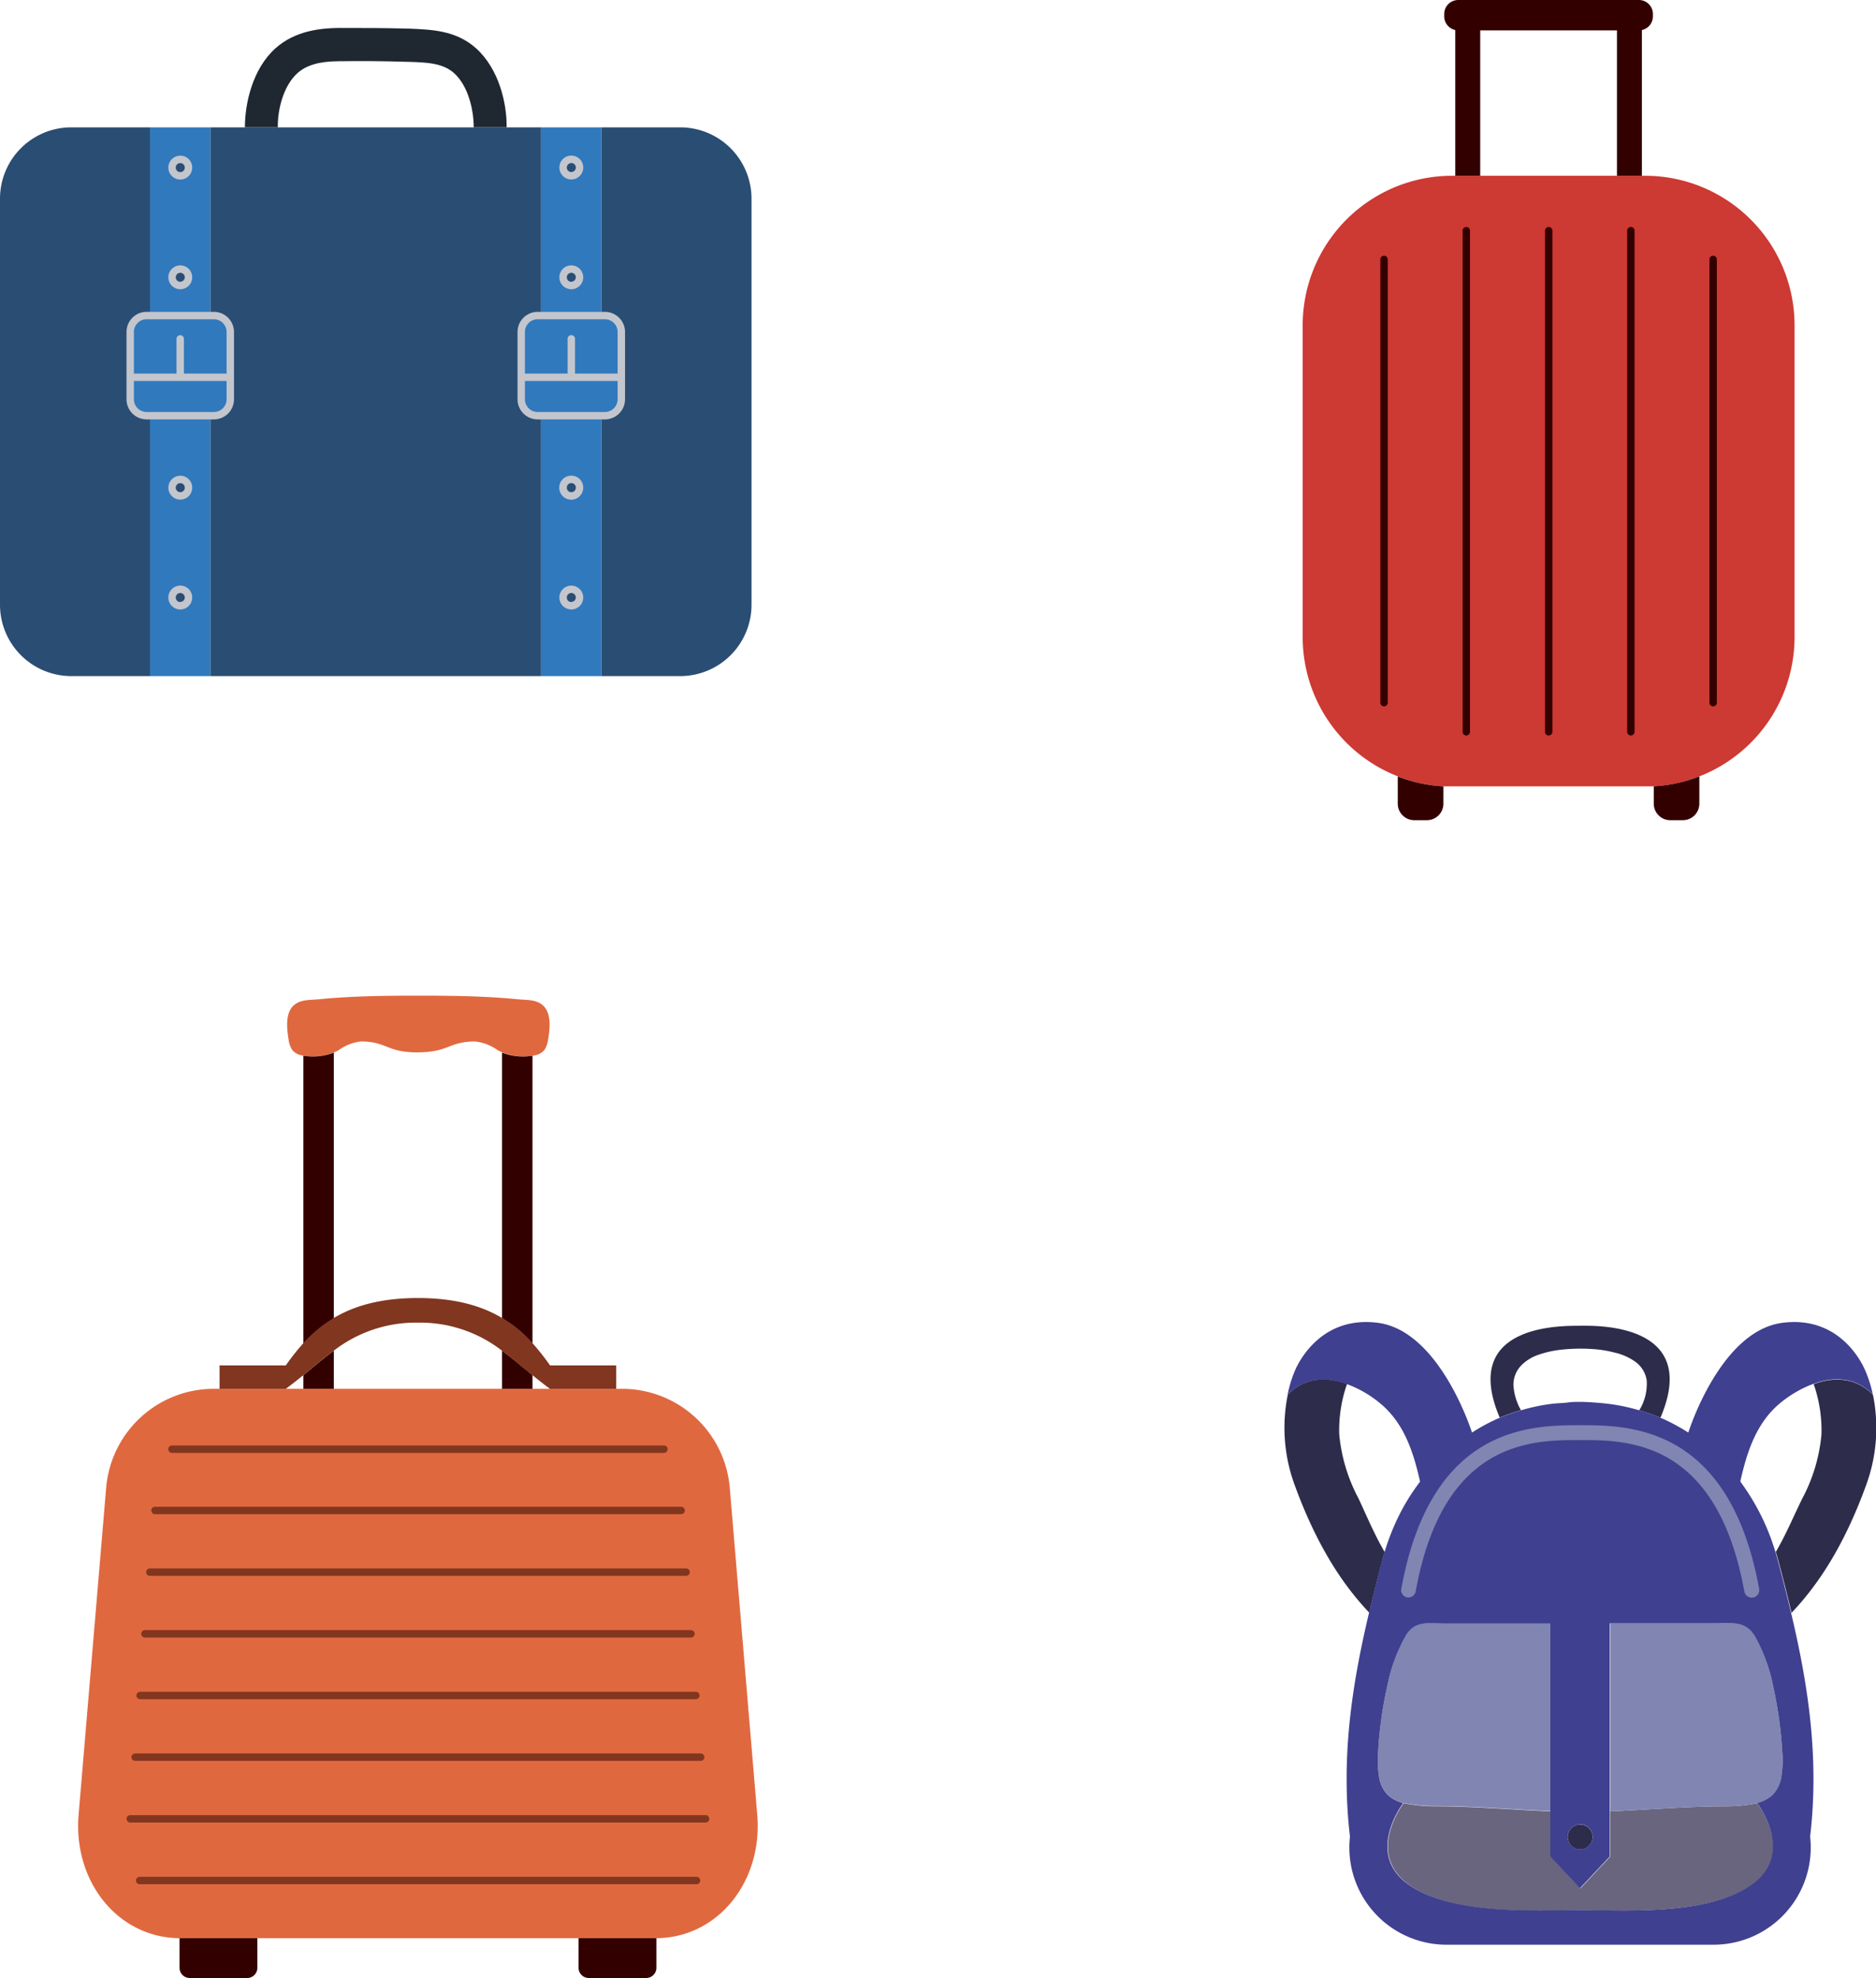
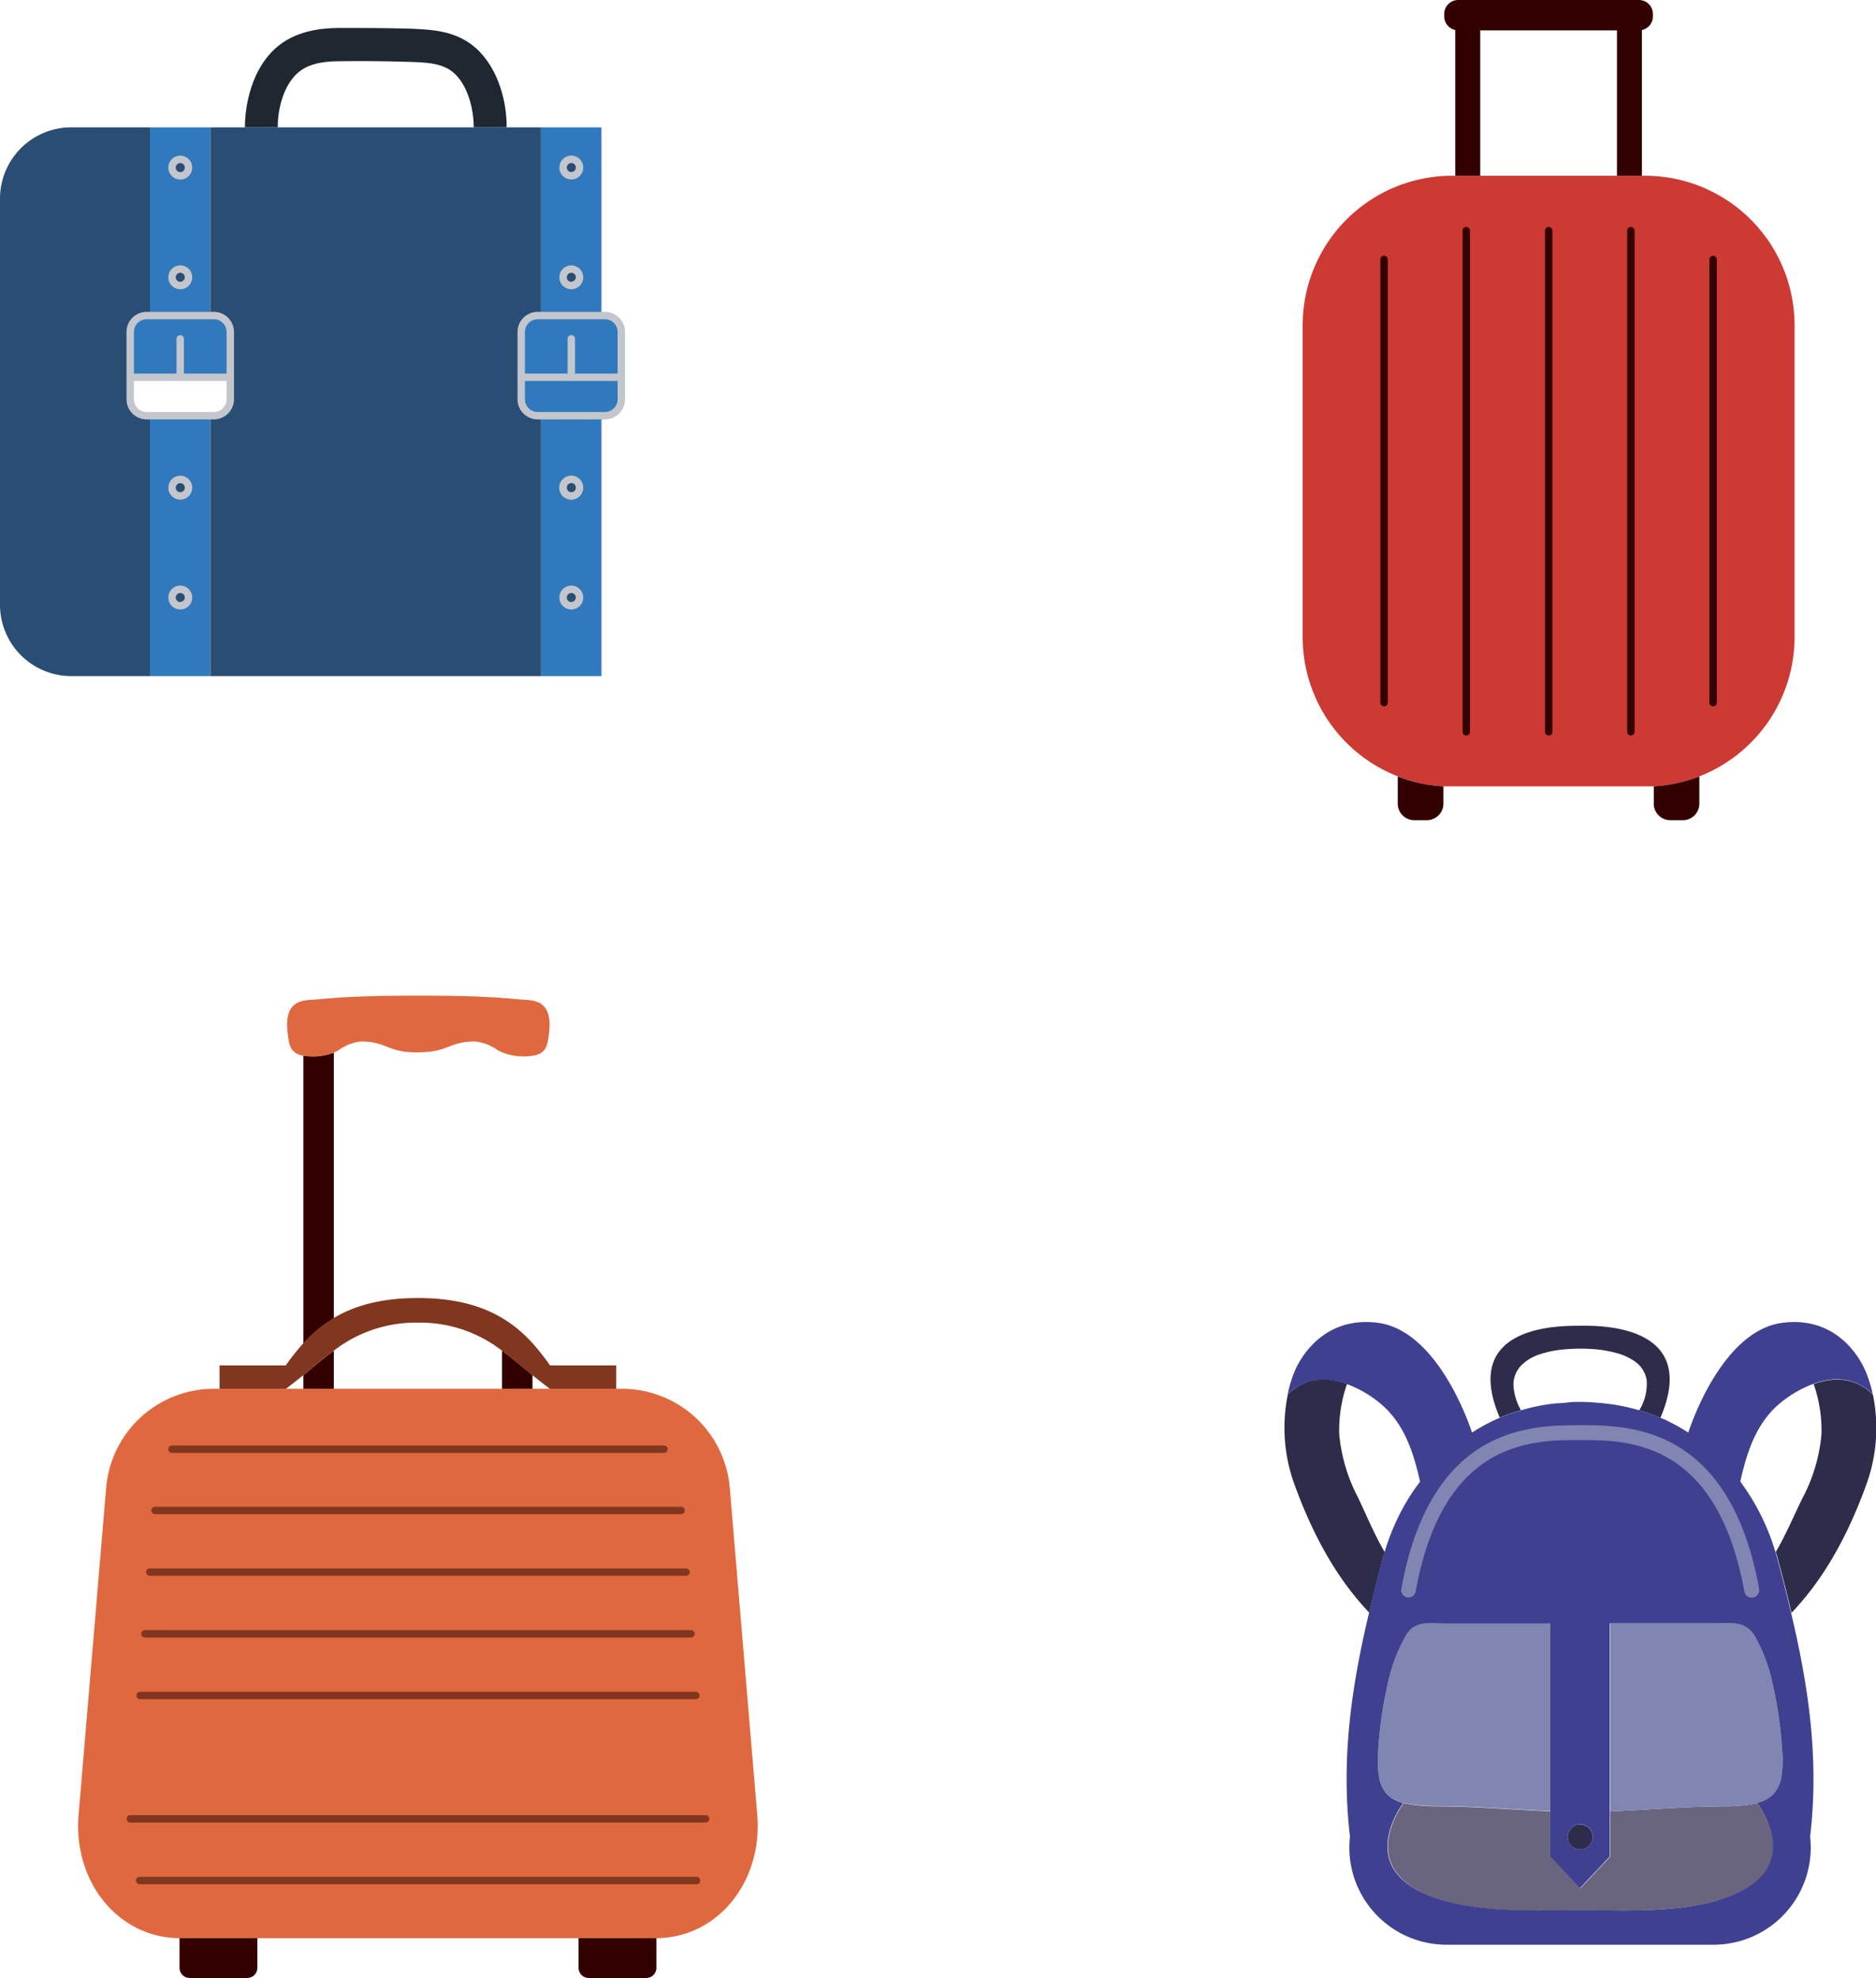
<svg xmlns="http://www.w3.org/2000/svg" viewBox="0 0 253.17 266.87">
  <defs>
    <style>.cls-1{fill:#2a4d73;}.cls-2{fill:#3079bd;}.cls-3{fill:#1f2831;}.cls-4{fill:#c3c6cd;}.cls-5{fill:#cd3933;}.cls-6{fill:#300;}.cls-7{fill:#e0683f;}.cls-8{fill:#81361f;}.cls-9{fill:#2d2c4b;}.cls-10{fill:#69657e;}.cls-11{fill:#8185b2;}.cls-12{fill:#3f4090;}</style>
  </defs>
  <g id="Слой_2" data-name="Слой 2">
    <g id="Слой_1-2" data-name="Слой 1">
      <circle class="cls-1" cx="24.33" cy="37.41" r="1.11" />
      <circle class="cls-1" cx="24.33" cy="80.59" r="1.11" />
      <circle class="cls-1" cx="24.33" cy="65.79" r="1.11" />
      <circle class="cls-1" cx="24.33" cy="22.61" r="1.11" />
      <circle class="cls-1" cx="77.1" cy="22.6" r="1.11" />
      <circle class="cls-1" cx="77.1" cy="37.41" r="1.11" />
      <path class="cls-1" d="M77.1,64.67A1.12,1.12,0,1,1,76,65.78,1.11,1.11,0,0,1,77.1,64.67Z" />
      <circle class="cls-1" cx="77.1" cy="80.59" r="1.11" />
      <path class="cls-2" d="M83.85,50.9v3a2.22,2.22,0,0,1-2.22,2.22H72.56a2.23,2.23,0,0,1-2.22-2.22v-3H83.85Z" />
      <path class="cls-2" d="M77.1,50.9H70.34V44.79a2.22,2.22,0,0,1,2.22-2.22h9.07a2.21,2.21,0,0,1,2.22,2.22V50.9Z" />
      <path class="cls-2" d="M81.17,56.08V91.21H73V56.08Zm-3,9.7A1.11,1.11,0,1,0,77.1,66.9,1.11,1.11,0,0,0,78.21,65.78Zm0,14.81A1.11,1.11,0,1,0,77.1,81.7,1.11,1.11,0,0,0,78.21,80.59Z" />
      <path class="cls-2" d="M81.17,17.18V42.57H73V17.18Zm-3,5.42a1.11,1.11,0,1,0-1.11,1.11A1.11,1.11,0,0,0,78.21,22.6Zm0,14.81a1.11,1.11,0,1,0-1.11,1.11A1.11,1.11,0,0,0,78.21,37.41Z" />
      <path class="cls-3" d="M64.24,6.51c3.12,2.8,4.18,7.49,4.13,10.67H63.93v0c0-2.42-.77-5.63-2.66-7.32-1.53-1.37-3.69-1.44-6.19-1.52h-.22c-3-.1-6.1-.12-9.1-.08-2.65,0-4.43.54-5.61,1.6-1.89,1.69-2.7,4.9-2.66,7.32v0H33.05c0-3.18,1-7.87,4.13-10.67,2.67-2.39,6.14-2.71,8.52-2.74,3.07,0,6.19,0,9.3.09h.21C58.16,4,61.49,4.05,64.24,6.51Z" />
-       <path class="cls-2" d="M31.08,50.9v3a2.22,2.22,0,0,1-2.22,2.22H19.79a2.21,2.21,0,0,1-2.22-2.22v-3H31.08Z" />
      <path class="cls-2" d="M24.32,50.9H17.57V44.79a2.21,2.21,0,0,1,2.22-2.22h9.07a2.22,2.22,0,0,1,2.22,2.22V50.9Z" />
      <path class="cls-2" d="M28.4,56.08V91.21H20.25V56.08Zm-3,9.71a1.11,1.11,0,1,0-1.11,1.11A1.11,1.11,0,0,0,25.44,65.79Zm0,14.8a1.11,1.11,0,0,0-2.22,0,1.11,1.11,0,0,0,2.22,0Z" />
      <path class="cls-2" d="M28.4,17.18V42.57H20.25V17.18Zm-3,5.43a1.11,1.11,0,1,0-1.11,1.11A1.11,1.11,0,0,0,25.44,22.61Zm0,14.8a1.11,1.11,0,1,0-1.11,1.11A1.11,1.11,0,0,0,25.44,37.41Z" />
-       <path class="cls-1" d="M101.42,26.8V81.58a9.63,9.63,0,0,1-9.63,9.63H81.17V56.08h.46a2.22,2.22,0,0,0,2.22-2.22V44.79a2.21,2.21,0,0,0-2.22-2.22h-.46V17.18H91.79A9.63,9.63,0,0,1,101.42,26.8Z" />
      <path class="cls-1" d="M73,56.08V91.21H28.4V56.08h.46a2.22,2.22,0,0,0,2.22-2.22V44.79a2.22,2.22,0,0,0-2.22-2.22H28.4V17.18H73V42.57h-.47a2.22,2.22,0,0,0-2.22,2.22v9.07a2.23,2.23,0,0,0,2.22,2.22Z" />
      <path class="cls-1" d="M20.25,56.08V91.21H9.62A9.63,9.63,0,0,1,0,81.58V26.8a9.62,9.62,0,0,1,9.62-9.62H20.25V42.57h-.46a2.21,2.21,0,0,0-2.22,2.22v9.07a2.21,2.21,0,0,0,2.22,2.22Z" />
      <path class="cls-4" d="M24.33,35.8a1.61,1.61,0,1,0,1.61,1.61A1.61,1.61,0,0,0,24.33,35.8Zm0,2.22a.61.61,0,1,1,.61-.61A.61.61,0,0,1,24.33,38Z" />
      <path class="cls-4" d="M24.33,21a1.61,1.61,0,1,0,1.61,1.61A1.6,1.6,0,0,0,24.33,21Zm0,2.22a.61.61,0,1,1,.61-.61A.61.61,0,0,1,24.33,23.22Z" />
      <path class="cls-4" d="M24.33,64.18a1.61,1.61,0,1,0,1.61,1.61A1.6,1.6,0,0,0,24.33,64.18Zm0,2.22a.61.61,0,1,1,.61-.61A.61.61,0,0,1,24.33,66.4Z" />
      <path class="cls-4" d="M24.33,79a1.61,1.61,0,1,0,1.61,1.61A1.61,1.61,0,0,0,24.33,79Zm0,2.22a.61.61,0,1,1,.61-.61A.61.61,0,0,1,24.33,81.2Z" />
      <path class="cls-4" d="M77.1,35.8a1.61,1.61,0,1,0,1.61,1.61A1.61,1.61,0,0,0,77.1,35.8Zm0,2.22a.61.61,0,1,1,.61-.61A.61.61,0,0,1,77.1,38Z" />
      <path class="cls-4" d="M77.1,24.21a1.61,1.61,0,1,0-1.61-1.61A1.61,1.61,0,0,0,77.1,24.21Zm0-2.22a.61.61,0,1,1-.61.61A.61.61,0,0,1,77.1,22Z" />
      <path class="cls-4" d="M77.1,64.17a1.62,1.62,0,1,0,1.61,1.61A1.61,1.61,0,0,0,77.1,64.17Zm0,2.23a.61.61,0,0,1-.61-.62.61.61,0,0,1,1.22,0A.61.61,0,0,1,77.1,66.4Z" />
      <path class="cls-4" d="M77.1,79a1.61,1.61,0,1,0,1.61,1.61A1.61,1.61,0,0,0,77.1,79Zm0,2.22a.61.61,0,1,1,.61-.61A.61.61,0,0,1,77.1,81.2Z" />
      <path class="cls-4" d="M28.86,42.07H19.79a2.72,2.72,0,0,0-2.72,2.72v9.07a2.72,2.72,0,0,0,2.72,2.72h9.07a2.72,2.72,0,0,0,2.72-2.72V44.79A2.72,2.72,0,0,0,28.86,42.07Zm-9.07,1h9.07a1.72,1.72,0,0,1,1.72,1.72V50.4H24.82V45.72a.5.5,0,0,0-1,0V50.4H18.07V44.79A1.72,1.72,0,0,1,19.79,43.07Zm9.07,12.51H19.79a1.72,1.72,0,0,1-1.72-1.72V51.4H30.58v2.46A1.72,1.72,0,0,1,28.86,55.58Z" />
      <path class="cls-4" d="M81.63,42.07H72.56a2.72,2.72,0,0,0-2.72,2.72v9.07a2.72,2.72,0,0,0,2.72,2.72h9.07a2.72,2.72,0,0,0,2.72-2.72V44.79A2.72,2.72,0,0,0,81.63,42.07Zm-9.07,1h9.07a1.72,1.72,0,0,1,1.72,1.72V50.4H77.6V45.71a.5.5,0,0,0-1,0V50.4H70.84V44.79A1.72,1.72,0,0,1,72.56,43.07Zm9.07,12.51H72.56a1.72,1.72,0,0,1-1.72-1.72V51.4H83.35v2.46A1.72,1.72,0,0,1,81.63,55.58Z" />
      <path class="cls-5" d="M229.33,104.74a19.93,19.93,0,0,1-6.15,1.34c-.39,0-.79,0-1.19,0H196c-.4,0-.79,0-1.18,0a19.77,19.77,0,0,1-6.16-1.34h0A20.17,20.17,0,0,1,175.8,85.94V43.88A20.17,20.17,0,0,1,196,23.71h26a20.18,20.18,0,0,1,20.18,20.17V85.94A20.2,20.2,0,0,1,229.33,104.74Z" />
      <path class="cls-6" d="M229.33,104.74v3.69a2.23,2.23,0,0,1-2.22,2.22H225.4a2.23,2.23,0,0,1-2.22-2.22v-2.35A19.93,19.93,0,0,0,229.33,104.74Z" />
      <path class="cls-6" d="M221.18,0H196.79a1.89,1.89,0,0,0-1.89,1.88v.34a1.88,1.88,0,0,0,1.49,1.83V23.71h3.37V4.1h18.45V23.71h3.37V4.05a1.87,1.87,0,0,0,1.48-1.83V1.88A1.88,1.88,0,0,0,221.18,0Z" />
      <path class="cls-6" d="M194.79,106.08v2.35a2.23,2.23,0,0,1-2.22,2.22h-1.71a2.23,2.23,0,0,1-2.23-2.22v-3.69A19.77,19.77,0,0,0,194.79,106.08Z" />
      <path class="cls-6" d="M186.78,95.29a.5.5,0,0,1-.5-.5V35a.5.5,0,1,1,1,0V94.79A.5.5,0,0,1,186.78,95.29Z" />
      <path class="cls-6" d="M197.88,99.22a.5.5,0,0,1-.5-.5V31.12a.5.5,0,0,1,1,0v67.6A.5.5,0,0,1,197.88,99.22Z" />
      <path class="cls-6" d="M209,99.22a.5.5,0,0,1-.5-.5V31.12a.5.5,0,0,1,1,0v67.6A.5.5,0,0,1,209,99.22Z" />
      <path class="cls-6" d="M220.09,99.22a.5.5,0,0,1-.5-.5V31.12a.5.5,0,0,1,1,0v67.6A.5.5,0,0,1,220.09,99.22Z" />
      <path class="cls-6" d="M231.19,95.29a.5.5,0,0,1-.5-.5V35a.5.5,0,0,1,1,0V94.79A.5.5,0,0,1,231.19,95.29Z" />
      <path class="cls-7" d="M102.19,244.79c.77,9.05-5.31,16.62-13.61,16.68H24.23c-8.3-.06-14.39-7.62-13.62-16.68l3.72-44.13a14.58,14.58,0,0,1,14.23-13.3H84.24a14.59,14.59,0,0,1,14.24,13.3Z" />
      <path class="cls-6" d="M88.58,261.47v4a1.37,1.37,0,0,1-1.37,1.37H79.45a1.37,1.37,0,0,1-1.37-1.37v-4h10.5Z" />
      <path class="cls-7" d="M71.86,142.42a7.81,7.81,0,0,1-4.11-.46l-.55-.26a6.48,6.48,0,0,0-3.06-1.2c-3.59,0-3.5,1.44-7.74,1.47s-4.14-1.48-7.74-1.47a6.41,6.41,0,0,0-3,1.2,4.79,4.79,0,0,1-.56.26,7.81,7.81,0,0,1-4.11.46h0l-.36-.07a2.07,2.07,0,0,1-1.22-.75,3.23,3.23,0,0,1-.47-1.4c-.23-1.44-.47-3.56.73-4.6.91-.79,2.22-.68,3.31-.79,4.47-.44,9-.49,13.47-.49s9,.05,13.47.49c1.09.11,2.41,0,3.31.79,1.2,1,1,3.16.74,4.6a3.37,3.37,0,0,1-.47,1.4,2.13,2.13,0,0,1-1.22.75Z" />
      <path class="cls-6" d="M71.86,185.51v1.85H67.75v-5.15C69.09,183.19,70.39,184.31,71.86,185.51Z" />
-       <path class="cls-6" d="M71.86,142.42v38.81a17.62,17.62,0,0,0-4.11-3.4V142A7.81,7.81,0,0,0,71.86,142.42Z" />
      <path class="cls-6" d="M45.05,182.21v5.15H40.94v-1.85C42.41,184.31,43.71,183.19,45.05,182.21Z" />
      <path class="cls-6" d="M45.05,142v35.87a17.62,17.62,0,0,0-4.11,3.4V142.42A7.81,7.81,0,0,0,45.05,142Z" />
      <path class="cls-8" d="M74.23,184.2a32.1,32.1,0,0,0-2.37-3,17.62,17.62,0,0,0-4.11-3.4c-2.7-1.61-6.28-2.69-11.35-2.69s-8.65,1.08-11.35,2.69a17.62,17.62,0,0,0-4.11,3.4,32.1,32.1,0,0,0-2.37,3H29.63v3.16h8.94c.85-.63,1.63-1.25,2.37-1.85,1.47-1.2,2.77-2.32,4.11-3.3a18.07,18.07,0,0,1,11.35-3.78h0a18,18,0,0,1,11.34,3.78c1.34,1,2.64,2.1,4.11,3.3.74.6,1.52,1.22,2.37,1.85h8.94V184.2Z" />
      <path class="cls-6" d="M34.73,261.47v4a1.37,1.37,0,0,1-1.37,1.37H25.6a1.37,1.37,0,0,1-1.37-1.37v-4h10.5Z" />
      <path class="cls-8" d="M89.6,196H23.21a.5.5,0,0,1-.5-.5.5.5,0,0,1,.5-.5H89.6a.5.5,0,0,1,.5.5A.5.5,0,0,1,89.6,196Z" />
      <path class="cls-8" d="M91.92,204.27h-71a.5.5,0,0,1-.5-.5.5.5,0,0,1,.5-.5h71a.5.5,0,0,1,.5.5A.51.51,0,0,1,91.92,204.27Z" />
      <path class="cls-8" d="M92.59,212.59H20.22a.5.5,0,0,1-.5-.5.5.5,0,0,1,.5-.5H92.59a.5.5,0,0,1,.5.5A.51.51,0,0,1,92.59,212.59Z" />
      <path class="cls-8" d="M93.25,220.91H19.56a.5.5,0,0,1-.5-.5.5.5,0,0,1,.5-.5H93.25a.5.5,0,0,1,.5.5A.51.51,0,0,1,93.25,220.91Z" />
      <path class="cls-8" d="M93.91,229.23h-75a.5.5,0,0,1-.5-.5.5.5,0,0,1,.5-.5h75a.5.5,0,0,1,.5.5A.5.5,0,0,1,93.91,229.23Z" />
-       <path class="cls-8" d="M94.56,237.55H18.24a.5.5,0,0,1-.5-.5.5.5,0,0,1,.5-.5H94.56a.5.5,0,0,1,.5.5A.5.5,0,0,1,94.56,237.55Z" />
      <path class="cls-8" d="M95.22,245.87H17.58a.5.5,0,0,1-.5-.5.5.5,0,0,1,.5-.5H95.22a.5.5,0,0,1,.5.5A.5.5,0,0,1,95.22,245.87Z" />
      <path class="cls-8" d="M94,254.19H18.85a.5.5,0,0,1-.5-.5.5.5,0,0,1,.5-.5H94a.5.5,0,0,1,.5.5A.5.5,0,0,1,94,254.19Z" />
      <path class="cls-9" d="M213.25,178.85c1.85,0,16.35-.51,10.83,12.41a26.4,26.4,0,0,0-2.86-1,6.8,6.8,0,0,0,1-4.09,3.8,3.8,0,0,0-1.54-2.47,7.85,7.85,0,0,0-2.82-1.24A15.33,15.33,0,0,0,215,182a24,24,0,0,0-4.4.09,13.62,13.62,0,0,0-2.88.64,5.93,5.93,0,0,0-2.47,1.52,3.72,3.72,0,0,0-1,2.76,7.88,7.88,0,0,0,1,3.23,26.4,26.4,0,0,0-2.86,1C196.89,178.34,211.37,178.89,213.25,178.85Z" />
      <path class="cls-9" d="M186.87,209.39c-.12.38-.23.77-.33,1.16-.62,2.35-1.21,4.68-1.76,7h0c-3.42-3.6-7-8.8-10.08-17.26a22.37,22.37,0,0,1-.91-12.15c2.28-2.37,5.23-2.43,8-1.45h0a18.91,18.91,0,0,0-1.06,6.78,22.87,22.87,0,0,0,2.6,8.67C184.47,204.58,185.51,207.07,186.87,209.39Z" />
      <path class="cls-9" d="M239.63,209.39c1.37-2.32,2.4-4.81,3.58-7.21a22.7,22.7,0,0,0,2.6-8.67,19,19,0,0,0-1.05-6.79c2.74-1,5.68-.92,8,1.45a22.37,22.37,0,0,1-.91,12.15c-3.07,8.46-6.66,13.66-10.08,17.26h0c-.55-2.35-1.15-4.68-1.77-7-.1-.39-.21-.78-.33-1.16Z" />
      <circle class="cls-9" cx="213.25" cy="247.81" r="1.68" />
      <path class="cls-10" d="M237.13,243.26a21.66,21.66,0,0,1-4.33.42c-5.15,0-10.35.46-15.52.68v6.13l-4,4.26-4-4.26v-6.13c-5.18-.22-10.37-.68-15.53-.68a21.64,21.64,0,0,1-4.32-.42s-5.24,6.76.72,11,17.32,3.44,23.16,3.44,17.2.75,23.16-3.44S237.13,243.26,237.13,243.26Z" />
      <path class="cls-11" d="M209.22,219v25.32c-5.18-.22-10.37-.68-15.53-.68a21.64,21.64,0,0,1-4.32-.42,4.69,4.69,0,0,1-2.1-1.11,4.36,4.36,0,0,1-1.14-2.26,14,14,0,0,1-.15-3.54,53.75,53.75,0,0,1,1.25-8.94,22.53,22.53,0,0,1,2.54-6.82c1.22-2,3.12-1.55,5.12-1.55Z" />
      <path class="cls-11" d="M240.52,236.35a14,14,0,0,1-.15,3.54,4.43,4.43,0,0,1-1.14,2.26,4.69,4.69,0,0,1-2.1,1.11,21.66,21.66,0,0,1-4.33.42c-5.15,0-10.35.46-15.52.68V219h14.33c2,0,3.9-.42,5.12,1.55a22.8,22.8,0,0,1,2.54,6.82A54.82,54.82,0,0,1,240.52,236.35Z" />
      <path class="cls-12" d="M251.81,185.11s-2.82-7.73-11.25-6.66-12.72,14.81-12.72,14.81h0a27.27,27.27,0,0,0-3.18-1.75l-.57-.25a26.4,26.4,0,0,0-2.86-1h0a26,26,0,0,0-3.68-.81c-.64-.09-1.28-.16-1.93-.21s-1.57-.12-2.35-.12c-.55,0-1.11,0-1.67.08s-1.31.09-2,.16a26,26,0,0,0-3.72.72l-.63.18a26.4,26.4,0,0,0-2.86,1,25.83,25.83,0,0,0-3.22,1.67l-.52.33s-4.31-13.74-12.73-14.81-11.25,6.66-11.25,6.66a16.41,16.41,0,0,0-.91,3.06c2.28-2.37,5.23-2.43,8-1.45h0a15.12,15.12,0,0,1,4.19,2.35c3.43,2.66,4.75,6.61,5.69,10.81-.11.15-.23.3-.34.46a29,29,0,0,0-2,3.14,31.17,31.17,0,0,0-1.59,3.42c-.32.81-.61,1.64-.86,2.48-.12.38-.23.77-.33,1.16-.62,2.35-1.21,4.68-1.76,7-2.32,9.77-3.83,19.6-2.58,30.23a13.11,13.11,0,0,0,13.09,14.58h35.92a13.11,13.11,0,0,0,13.09-14.58c1.25-10.63-.26-20.46-2.58-30.23-.55-2.35-1.15-4.68-1.77-7-.1-.39-.21-.78-.33-1.16-.19-.63-.4-1.26-.62-1.87a31.5,31.5,0,0,0-1.53-3.47,30.14,30.14,0,0,0-1.9-3.19c-.22-.33-.46-.65-.69-1,.94-4.2,2.26-8.15,5.68-10.81a15.46,15.46,0,0,1,4.2-2.36c2.74-1,5.68-.92,8,1.45A16.41,16.41,0,0,0,251.81,185.11Zm-38.56,61a1.68,1.68,0,1,1-1.68,1.68A1.68,1.68,0,0,1,213.25,246.13Zm23.48-25.54a22.8,22.8,0,0,1,2.54,6.82,54.82,54.82,0,0,1,1.25,8.94,14,14,0,0,1-.15,3.54,4.43,4.43,0,0,1-1.14,2.26,4.69,4.69,0,0,1-2.1,1.11s5.24,6.76-.72,11-17.32,3.44-23.16,3.44-17.2.75-23.16-3.44-.72-11-.72-11a4.69,4.69,0,0,1-2.1-1.11,4.36,4.36,0,0,1-1.14-2.26,14,14,0,0,1-.15-3.54,53.75,53.75,0,0,1,1.25-8.94,22.53,22.53,0,0,1,2.54-6.82c1.22-2,3.12-1.55,5.12-1.55h14.33v31.45l4,4.26,4-4.26V219h14.33C233.6,219,235.51,218.62,236.73,220.59Z" />
      <path class="cls-11" d="M190.09,215.5h-.18a1,1,0,0,1-.8-1.16c4-22.07,17.61-22.07,24.14-22.07s20.13,0,24.15,22.07a1,1,0,0,1-2,.35c-3.72-20.42-15.73-20.42-22.18-20.42s-18.47,0-22.17,20.42A1,1,0,0,1,190.09,215.5Z" />
    </g>
  </g>
</svg>